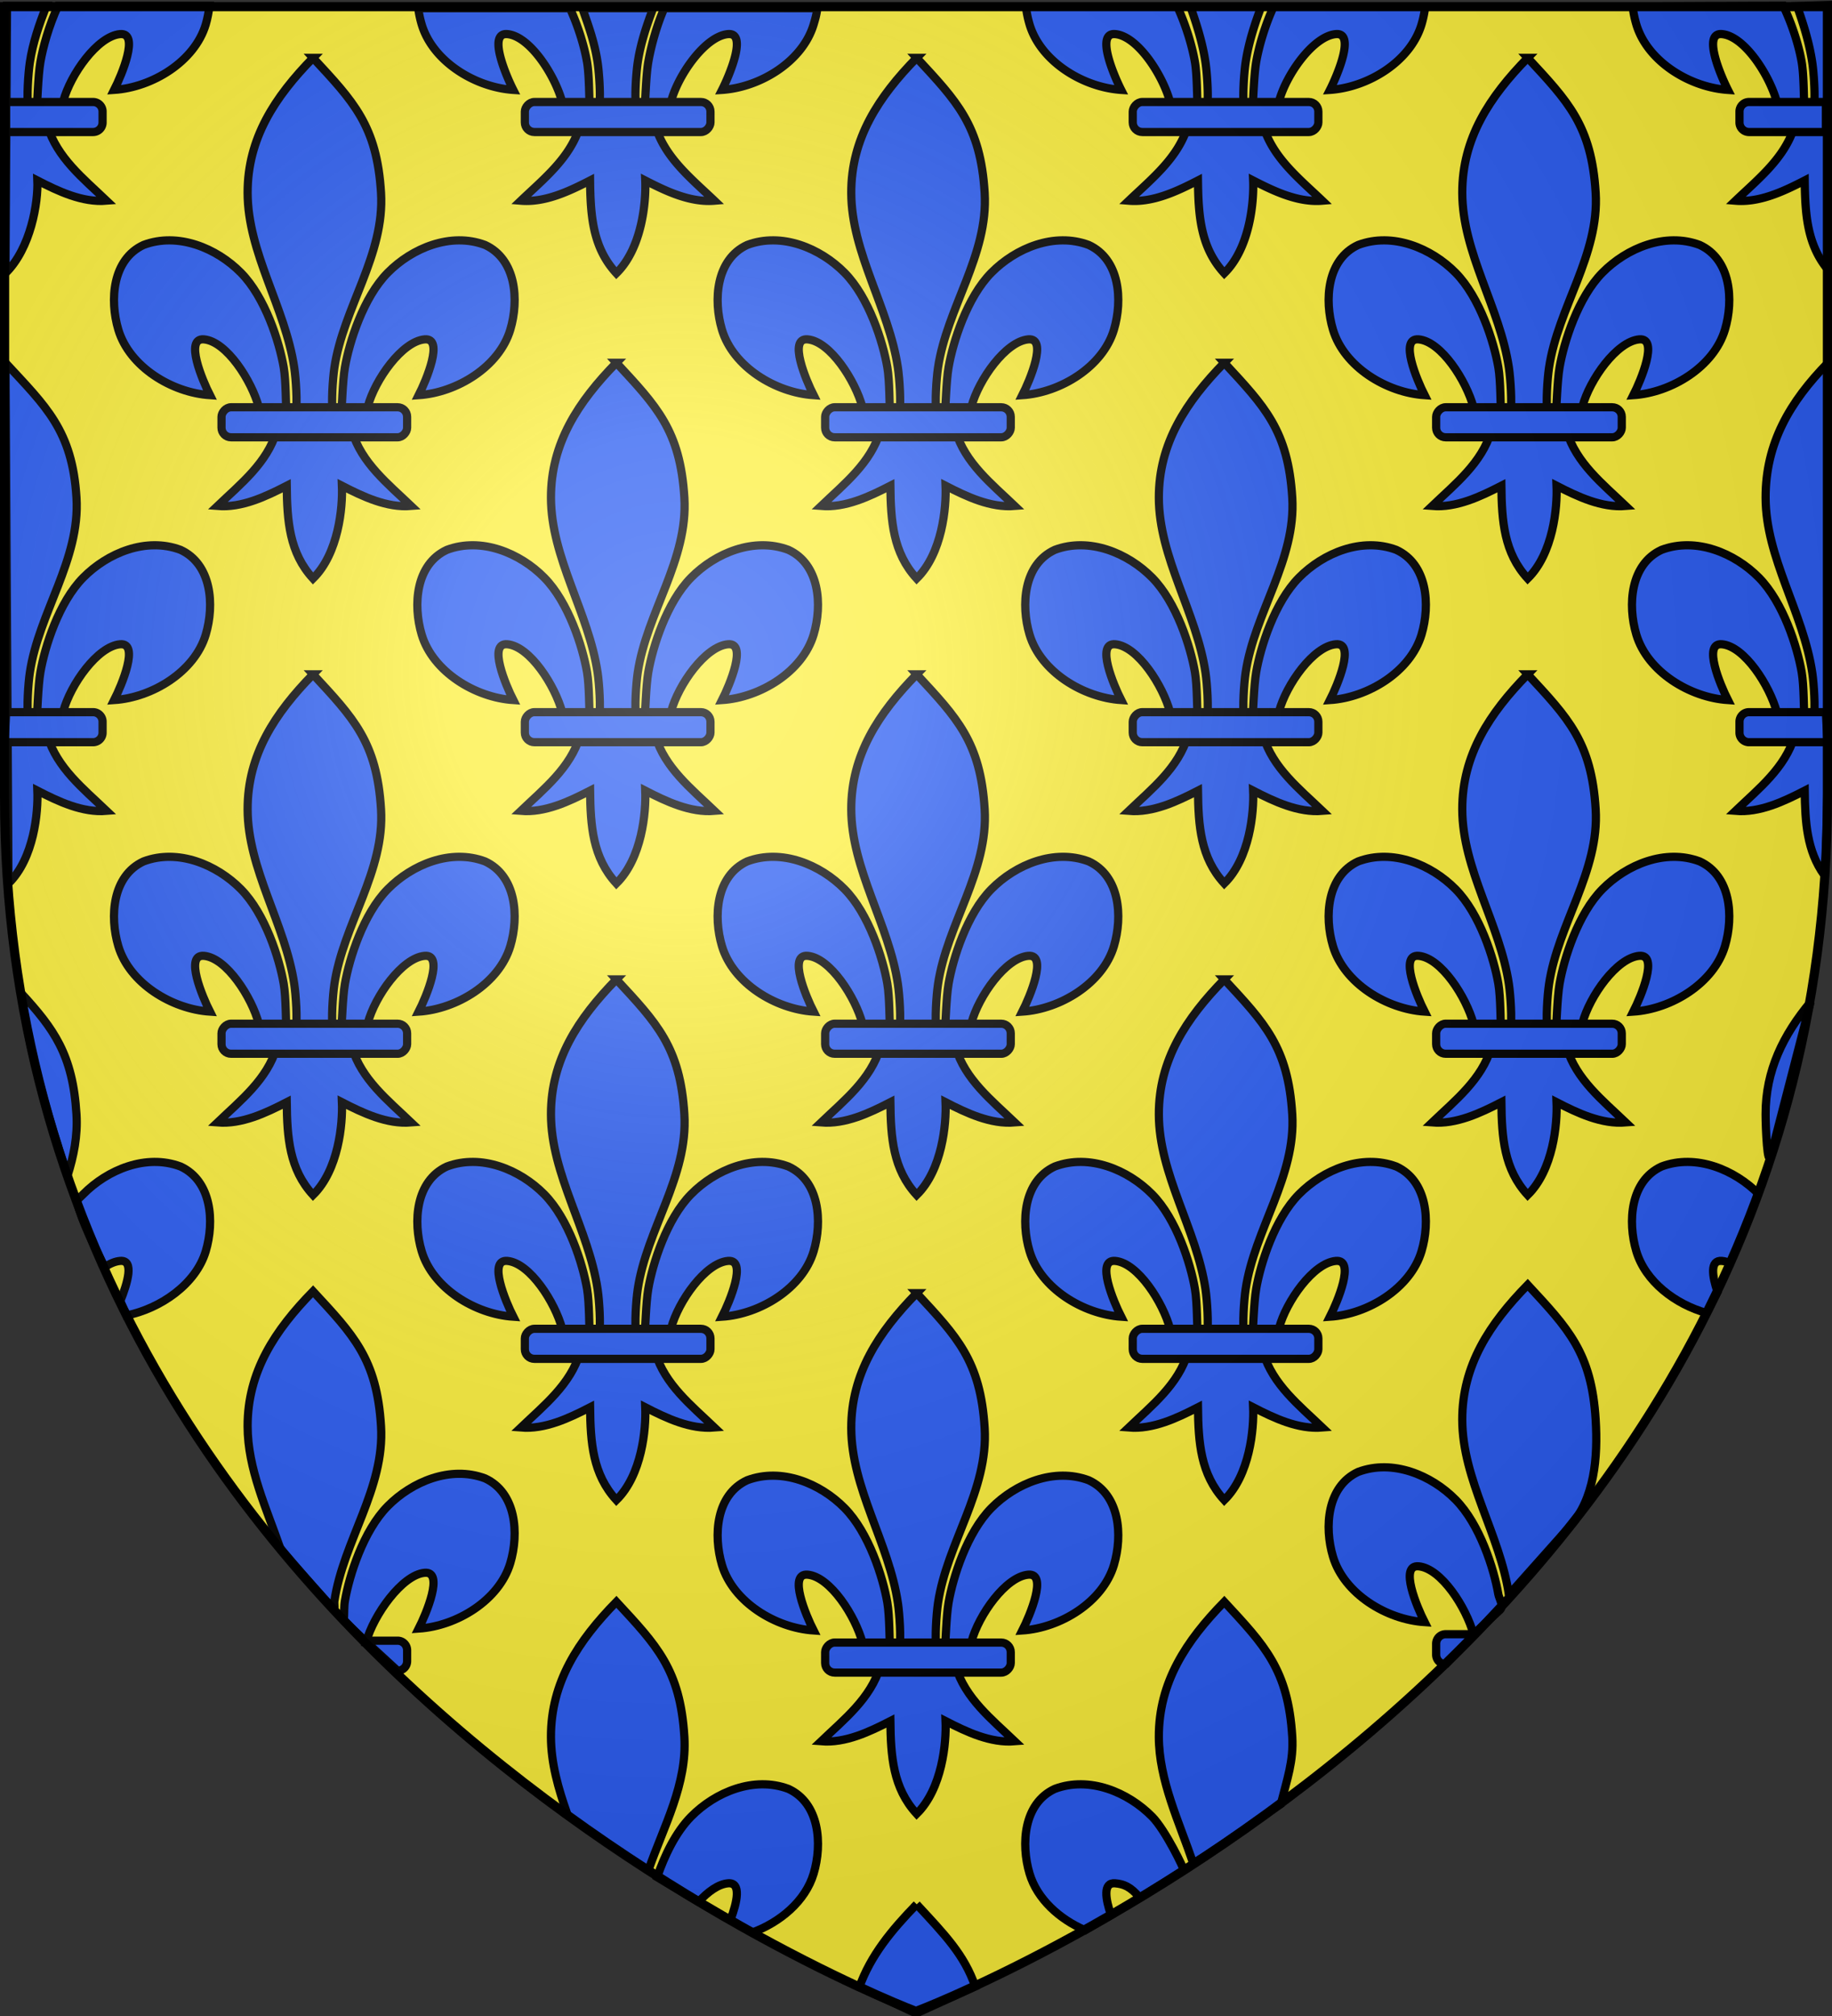
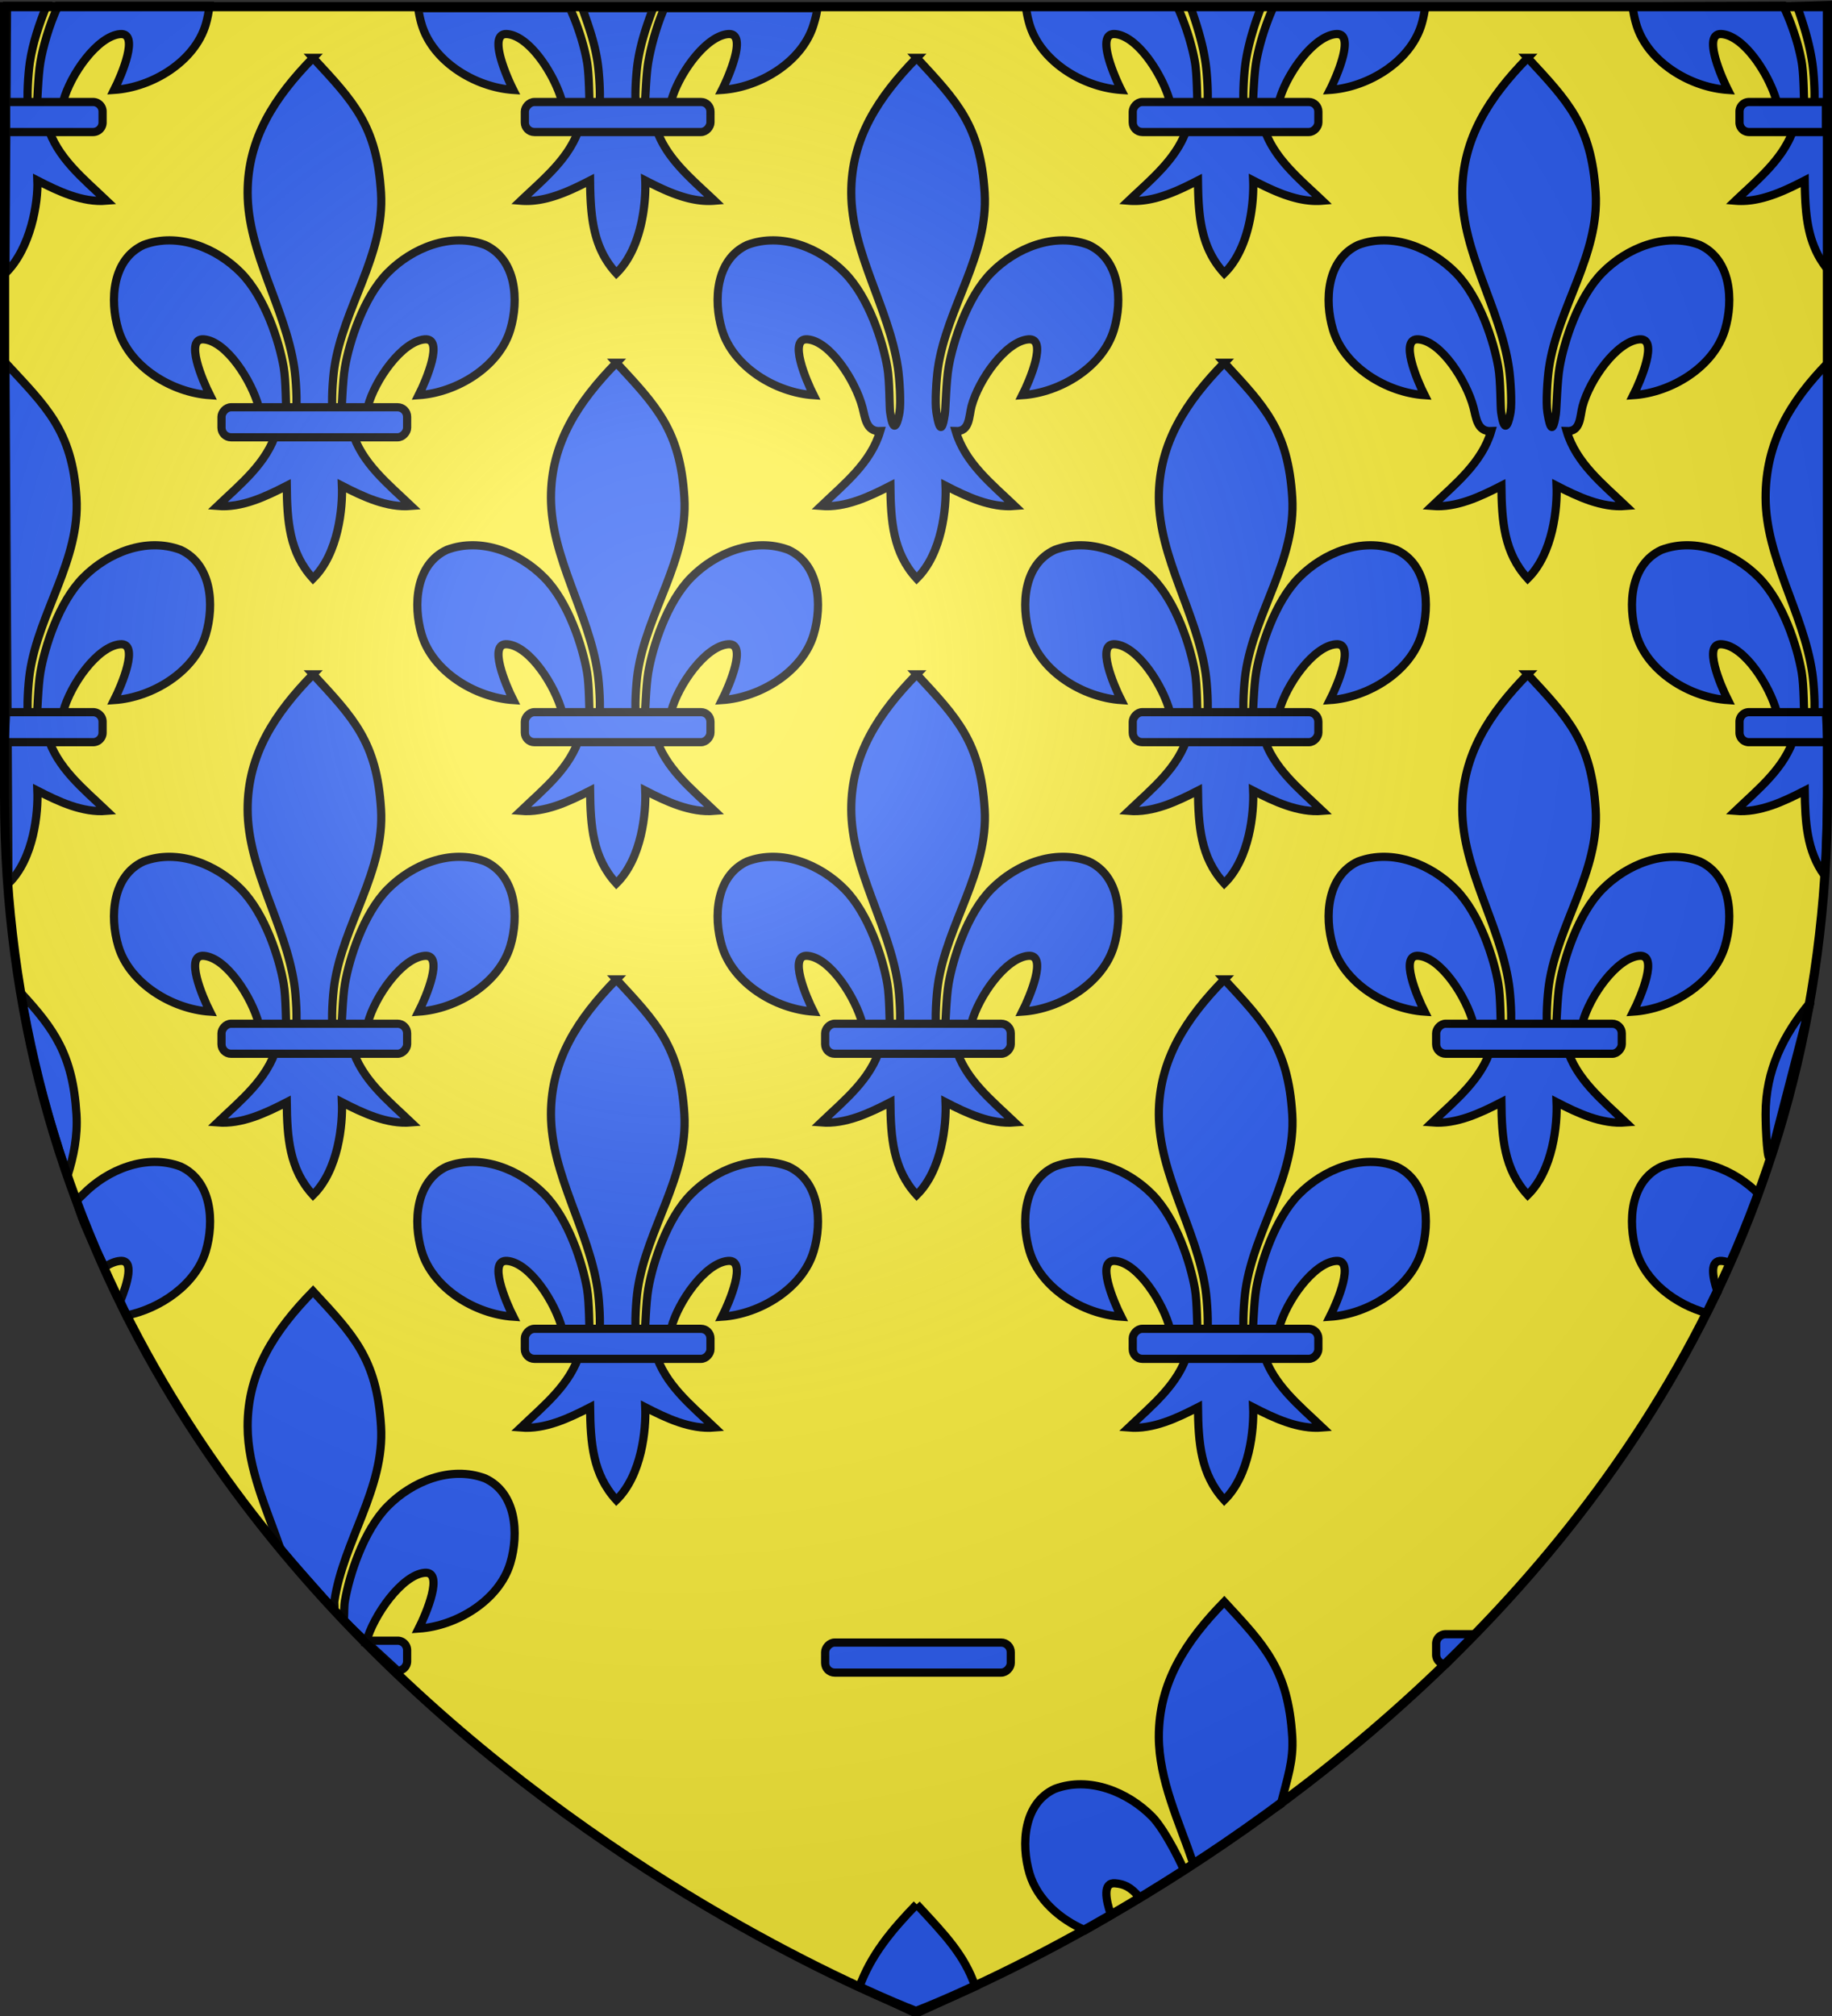
<svg xmlns="http://www.w3.org/2000/svg" xmlns:xlink="http://www.w3.org/1999/xlink" width="600" height="660" version="1.0">
  <rect width="100%" height="100%" fill="#333333" stroke="none" />
  <desc>Flag of Canton of Valais (Wallis)</desc>
  <defs>
    <radialGradient xlink:href="#a" id="b" cx="221.445" cy="226.331" r="300" fx="221.445" fy="226.331" gradientTransform="matrix(1.353 0 0 1.349 -77.63 -85.747)" gradientUnits="userSpaceOnUse" />
    <linearGradient id="a">
      <stop offset="0" style="stop-color:white;stop-opacity:.314" />
      <stop offset=".19" style="stop-color:white;stop-opacity:.251" />
      <stop offset=".6" style="stop-color:#6b6b6b;stop-opacity:.125" />
      <stop offset="1" style="stop-color:black;stop-opacity:.125" />
    </linearGradient>
  </defs>
  <g style="display:inline">
    <path d="M300 658.5s298.5-112.32 298.5-397.772V2.176H1.5v258.552C1.5 546.18 300 658.5 300 658.5" style="fill:#fcef3c;fill-opacity:1;fill-rule:evenodd;stroke:none;stroke-width:1px;stroke-linecap:butt;stroke-linejoin:miter;stroke-opacity:1;display:inline" />
  </g>
  <g style="display:inline">
    <g style="fill:#2b5df2;stroke:#000;stroke-width:6.01;stroke-miterlimit:4;stroke-dasharray:none;stroke-opacity:1;display:inline">
      <path d="M-20.338-544.614c-5.269 13.684-9.984 27.078-12.134 41.576-1.244 8.39-2.311 25.513-1.187 32.458.832 5.143 3.392 20.855 6.187 1.414.575-3.999.987-24.06 2.75-34.247 1.875-10.835 6.161-26.468 12.954-41.201H99.136c-.524 4.578-1.453 9.457-2.702 13.638-8.138 27.256-39.24 46.12-67.125 47.97 5.526-10.927 18.75-42.114 4.407-40.876-16.603 1.433-36.463 29.681-41.633 49.06-1.947 7.297-1.16 18.627-11.586 18.159 6.875 23.228 26.28 38.598 43.281 54.812-17.722 1.474-35.255-6.867-50.719-14.812.654 15.925-4.673 49.567-23.392 67.937l1.146-195.888z" style="fill:#2b5df2;fill-opacity:1;fill-rule:evenodd;stroke:#000;stroke-width:6.01;stroke-linecap:butt;stroke-linejoin:miter;stroke-miterlimit:4;stroke-dasharray:none;stroke-opacity:1" transform="matrix(.447 0 0 .447 24.281 245.339)" />
      <path d="M-13.829-474.154h63.65v22h-63.65a6.997 6.997 0 0 1-7.012-7.012v-7.976a6.997 6.997 0 0 1 7.012-7.012z" style="fill:#2b5df2;fill-opacity:1;fill-rule:evenodd;stroke-linejoin:round" transform="matrix(-.447 0 0 .447 24.281 245.339)" />
    </g>
    <g style="fill:#2b5df2;stroke:#000;stroke-width:6.01;stroke-miterlimit:4;stroke-dasharray:none;stroke-opacity:1;display:inline" transform="matrix(.447 0 0 .447 223.371 245.339)">
      <path d="M-21.157-542.838c-4.934 12.99-9.277 26.057-11.315 39.8-1.244 8.39-2.311 25.513-1.187 32.458.832 5.143 3.392 20.855 6.187 1.414.575-3.999.987-24.06 2.75-34.247 1.758-10.155 5.632-25.531 11.704-39.425H99.12c-.527 4.528-1.45 7.726-2.685 11.862-8.138 27.256-39.24 46.12-67.125 47.97 5.526-10.927 18.75-42.114 4.407-40.876-16.603 1.433-36.463 29.681-41.633 49.06-1.947 7.297-1.16 18.627-11.586 18.159 6.875 23.228 26.28 38.598 43.281 54.812-17.722 1.474-35.255-6.867-50.719-14.812.654 15.925-2.437 49.567-21.156 67.937-17.375-18.916-18.956-41.986-19.281-67.937-15.463 7.945-32.996 16.286-50.719 14.812 17.001-16.214 36.407-31.584 43.281-54.812-10.425.468-11.052-10.155-13-17.453-5.17-19.377-23.616-48.333-40.218-49.766-14.344-1.238-1.12 29.949 4.406 40.875-27.884-1.848-58.986-20.713-67.125-47.969a77 77 0 0 1-2.532-11.862h111.173c6.54 14.45 10.68 28.825 12.515 39.425 1.763 10.187 1.468 28.834 2.043 32.833 2.796 19.441 6.062 5.143 6.895 0 1.124-6.945.056-24.069-1.188-32.458-2.107-14.212-6.382-26.212-11.217-39.8z" style="fill:#2b5df2;fill-opacity:1;fill-rule:evenodd;stroke:#000;stroke-width:6.01;stroke-linecap:butt;stroke-linejoin:miter;stroke-miterlimit:4;stroke-dasharray:none;stroke-opacity:1" />
      <rect width="136" height="22" x="-20.841" y="-474.154" rx="7.012" ry="7.012" style="fill:#2b5df2;fill-opacity:1;fill-rule:evenodd;stroke:#000;stroke-width:6.01;stroke-linejoin:round;stroke-miterlimit:4;stroke-dasharray:none;stroke-opacity:1" transform="scale(-1 1)" />
    </g>
    <g style="fill:#2b5df2;stroke:#000;stroke-width:6.01;stroke-miterlimit:4;stroke-dasharray:none;stroke-opacity:1;display:inline" transform="matrix(.447 0 0 .447 124.023 345.278)">
      <path d="M-48.097-730.047C-18.635-698.2-1.31-680.639 1.716-631.226c2.8 45.728-27.63 83.959-34.188 128.188-1.244 8.39-2.311 25.513-1.187 32.458.832 5.143 3.392 20.855 6.187 1.414.575-3.999.987-24.06 2.75-34.247 3.212-18.561 13.498-51.199 31.344-69.281 17.838-18.075 46.104-29.799 71.312-20.344 22.84 10.538 25 40.3 18.5 62.062-8.138 27.256-39.24 46.12-67.125 47.97 5.526-10.927 18.75-42.114 4.407-40.876-16.603 1.433-36.463 29.681-41.633 49.06-1.947 7.297-1.16 18.627-11.586 18.159 6.875 23.228 26.28 38.598 43.281 54.812-17.722 1.474-35.255-6.867-50.719-14.812.654 15.925-2.437 49.567-21.156 67.937-17.375-18.916-18.956-41.986-19.281-67.937-15.463 7.945-32.996 16.286-50.719 14.812 17.001-16.214 36.407-31.584 43.281-54.812-10.425.468-11.052-10.155-13-17.453-5.17-19.377-23.616-48.333-40.218-49.766-14.344-1.238-1.12 29.949 4.406 40.875-27.884-1.848-58.986-20.713-67.125-47.969-6.499-21.762-4.34-51.524 18.5-62.062 25.208-9.455 53.474 2.27 71.312 20.344 17.846 18.082 28.132 50.72 31.344 69.281 1.763 10.187 1.468 28.834 2.043 32.833 2.796 19.441 6.062 5.143 6.895 0 1.124-6.945.056-24.069-1.188-32.458-6.559-44.23-34.109-84.015-34.187-128.188-.07-39.886 19.983-70.234 47.937-98.82z" style="fill:#2b5df2;fill-opacity:1;fill-rule:evenodd;stroke:#000;stroke-width:6.01;stroke-linecap:butt;stroke-linejoin:miter;stroke-miterlimit:4;stroke-dasharray:none;stroke-opacity:1" />
      <rect width="136" height="22" x="-20.841" y="-474.154" rx="7.012" ry="7.012" style="fill:#2b5df2;fill-opacity:1;fill-rule:evenodd;stroke:#000;stroke-width:6.01;stroke-linejoin:round;stroke-miterlimit:4;stroke-dasharray:none;stroke-opacity:1" transform="scale(-1 1)" />
    </g>
    <g style="fill:#2b5df2;stroke:#000;stroke-width:6.01;stroke-miterlimit:4;stroke-dasharray:none;stroke-opacity:1;display:inline" transform="matrix(.447 0 0 .447 223.371 445.096)">
      <path d="M-48.097-730.047C-18.635-698.2-1.31-680.639 1.716-631.226c2.8 45.728-27.63 83.959-34.188 128.188-1.244 8.39-2.311 25.513-1.187 32.458.832 5.143 3.392 20.855 6.187 1.414.575-3.999.987-24.06 2.75-34.247 3.212-18.561 13.498-51.199 31.344-69.281 17.838-18.075 46.104-29.799 71.312-20.344 22.84 10.538 25 40.3 18.5 62.062-8.138 27.256-39.24 46.12-67.125 47.97 5.526-10.927 18.75-42.114 4.407-40.876-16.603 1.433-36.463 29.681-41.633 49.06-1.947 7.297-1.16 18.627-11.586 18.159 6.875 23.228 26.28 38.598 43.281 54.812-17.722 1.474-35.255-6.867-50.719-14.812.654 15.925-2.437 49.567-21.156 67.937-17.375-18.916-18.956-41.986-19.281-67.937-15.463 7.945-32.996 16.286-50.719 14.812 17.001-16.214 36.407-31.584 43.281-54.812-10.425.468-11.052-10.155-13-17.453-5.17-19.377-23.616-48.333-40.218-49.766-14.344-1.238-1.12 29.949 4.406 40.875-27.884-1.848-58.986-20.713-67.125-47.969-6.499-21.762-4.34-51.524 18.5-62.062 25.208-9.455 53.474 2.27 71.312 20.344 17.846 18.082 28.132 50.72 31.344 69.281 1.763 10.187 1.468 28.834 2.043 32.833 2.796 19.441 6.062 5.143 6.895 0 1.124-6.945.056-24.069-1.188-32.458-6.559-44.23-34.109-84.015-34.187-128.188-.07-39.886 19.983-70.234 47.937-98.82z" style="fill:#2b5df2;fill-opacity:1;fill-rule:evenodd;stroke:#000;stroke-width:6.01;stroke-linecap:butt;stroke-linejoin:miter;stroke-miterlimit:4;stroke-dasharray:none;stroke-opacity:1" />
      <rect width="136" height="22" x="-20.841" y="-474.154" rx="7.012" ry="7.012" style="fill:#2b5df2;fill-opacity:1;fill-rule:evenodd;stroke:#000;stroke-width:6.01;stroke-linejoin:round;stroke-miterlimit:4;stroke-dasharray:none;stroke-opacity:1" transform="scale(-1 1)" />
    </g>
    <g style="fill:#2b5df2;stroke:#000;stroke-width:6.01;stroke-miterlimit:4;stroke-dasharray:none;stroke-opacity:1;display:inline" transform="matrix(.447 0 0 .447 422.462 445.096)">
      <path d="M-48.097-730.047C-18.635-698.2-1.31-680.639 1.716-631.226c2.8 45.728-27.63 83.959-34.188 128.188-1.244 8.39-2.311 25.513-1.187 32.458.832 5.143 3.392 20.855 6.187 1.414.575-3.999.987-24.06 2.75-34.247 3.212-18.561 13.498-51.199 31.344-69.281 17.838-18.075 46.104-29.799 71.312-20.344 22.84 10.538 25 40.3 18.5 62.062-8.138 27.256-39.24 46.12-67.125 47.97 5.526-10.927 18.75-42.114 4.407-40.876-16.603 1.433-36.463 29.681-41.633 49.06-1.947 7.297-1.16 18.627-11.586 18.159 6.875 23.228 26.28 38.598 43.281 54.812-17.722 1.474-35.255-6.867-50.719-14.812.654 15.925-2.437 49.567-21.156 67.937-17.375-18.916-18.956-41.986-19.281-67.937-15.463 7.945-32.996 16.286-50.719 14.812 17.001-16.214 36.407-31.584 43.281-54.812-10.425.468-11.052-10.155-13-17.453-5.17-19.377-23.616-48.333-40.218-49.766-14.344-1.238-1.12 29.949 4.406 40.875-27.884-1.848-58.986-20.713-67.125-47.969-6.499-21.762-4.34-51.524 18.5-62.062 25.208-9.455 53.474 2.27 71.312 20.344 17.846 18.082 28.132 50.72 31.344 69.281 1.763 10.187 1.468 28.834 2.043 32.833 2.796 19.441 6.062 5.143 6.895 0 1.124-6.945.056-24.069-1.188-32.458-6.559-44.23-34.109-84.015-34.187-128.188-.07-39.886 19.983-70.234 47.937-98.82z" style="fill:#2b5df2;fill-opacity:1;fill-rule:evenodd;stroke:#000;stroke-width:6.01;stroke-linecap:butt;stroke-linejoin:miter;stroke-miterlimit:4;stroke-dasharray:none;stroke-opacity:1" />
      <rect width="136" height="22" x="-20.841" y="-474.154" rx="7.012" ry="7.012" style="fill:#2b5df2;fill-opacity:1;fill-rule:evenodd;stroke:#000;stroke-width:6.01;stroke-linejoin:round;stroke-miterlimit:4;stroke-dasharray:none;stroke-opacity:1" transform="scale(-1 1)" />
    </g>
    <g style="fill:#2b5df2;stroke:#000;stroke-width:6.01;stroke-miterlimit:4;stroke-dasharray:none;stroke-opacity:1;display:inline" transform="matrix(.447 0 0 .447 321.72 547.096)">
      <path d="M-48.097-730.047C-18.635-698.2-1.31-680.639 1.716-631.226c2.8 45.728-27.63 83.959-34.188 128.188-1.244 8.39-2.311 25.513-1.187 32.458.832 5.143 3.392 20.855 6.187 1.414.575-3.999.987-24.06 2.75-34.247 3.212-18.561 13.498-51.199 31.344-69.281 17.838-18.075 46.104-29.799 71.312-20.344 22.84 10.538 25 40.3 18.5 62.062-8.138 27.256-39.24 46.12-67.125 47.97 5.526-10.927 18.75-42.114 4.407-40.876-16.603 1.433-36.463 29.681-41.633 49.06-1.947 7.297-1.16 18.627-11.586 18.159 6.875 23.228 26.28 38.598 43.281 54.812-17.722 1.474-35.255-6.867-50.719-14.812.654 15.925-2.437 49.567-21.156 67.937-17.375-18.916-18.956-41.986-19.281-67.937-15.463 7.945-32.996 16.286-50.719 14.812 17.001-16.214 36.407-31.584 43.281-54.812-10.425.468-11.052-10.155-13-17.453-5.17-19.377-23.616-48.333-40.218-49.766-14.344-1.238-1.12 29.949 4.406 40.875-27.884-1.848-58.986-20.713-67.125-47.969-6.499-21.762-4.34-51.524 18.5-62.062 25.208-9.455 53.474 2.27 71.312 20.344 17.846 18.082 28.132 50.72 31.344 69.281 1.763 10.187 1.468 28.834 2.043 32.833 2.796 19.441 6.062 5.143 6.895 0 1.124-6.945.056-24.069-1.188-32.458-6.559-44.23-34.109-84.015-34.187-128.188-.07-39.886 19.983-70.234 47.937-98.82z" style="fill:#2b5df2;fill-opacity:1;fill-rule:evenodd;stroke:#000;stroke-width:6.01;stroke-linecap:butt;stroke-linejoin:miter;stroke-miterlimit:4;stroke-dasharray:none;stroke-opacity:1" />
      <rect width="136" height="22" x="-20.841" y="-474.154" rx="7.012" ry="7.012" style="fill:#2b5df2;fill-opacity:1;fill-rule:evenodd;stroke:#000;stroke-width:6.01;stroke-linejoin:round;stroke-miterlimit:4;stroke-dasharray:none;stroke-opacity:1" transform="scale(-1 1)" />
    </g>
    <g style="fill:#2b5df2;stroke:#000;stroke-width:6.01;stroke-miterlimit:4;stroke-dasharray:none;stroke-opacity:1;display:inline" transform="matrix(.447 0 0 .447 321.72 345.278)">
      <path d="M-48.097-730.047C-18.635-698.2-1.31-680.639 1.716-631.226c2.8 45.728-27.63 83.959-34.188 128.188-1.244 8.39-2.311 25.513-1.187 32.458.832 5.143 3.392 20.855 6.187 1.414.575-3.999.987-24.06 2.75-34.247 3.212-18.561 13.498-51.199 31.344-69.281 17.838-18.075 46.104-29.799 71.312-20.344 22.84 10.538 25 40.3 18.5 62.062-8.138 27.256-39.24 46.12-67.125 47.97 5.526-10.927 18.75-42.114 4.407-40.876-16.603 1.433-36.463 29.681-41.633 49.06-1.947 7.297-1.16 18.627-11.586 18.159 6.875 23.228 26.28 38.598 43.281 54.812-17.722 1.474-35.255-6.867-50.719-14.812.654 15.925-2.437 49.567-21.156 67.937-17.375-18.916-18.956-41.986-19.281-67.937-15.463 7.945-32.996 16.286-50.719 14.812 17.001-16.214 36.407-31.584 43.281-54.812-10.425.468-11.052-10.155-13-17.453-5.17-19.377-23.616-48.333-40.218-49.766-14.344-1.238-1.12 29.949 4.406 40.875-27.884-1.848-58.986-20.713-67.125-47.969-6.499-21.762-4.34-51.524 18.5-62.062 25.208-9.455 53.474 2.27 71.312 20.344 17.846 18.082 28.132 50.72 31.344 69.281 1.763 10.187 1.468 28.834 2.043 32.833 2.796 19.441 6.062 5.143 6.895 0 1.124-6.945.056-24.069-1.188-32.458-6.559-44.23-34.109-84.015-34.187-128.188-.07-39.886 19.983-70.234 47.937-98.82z" style="fill:#2b5df2;fill-opacity:1;fill-rule:evenodd;stroke:#000;stroke-width:6.01;stroke-linecap:butt;stroke-linejoin:miter;stroke-miterlimit:4;stroke-dasharray:none;stroke-opacity:1" />
-       <rect width="136" height="22" x="-20.841" y="-474.154" rx="7.012" ry="7.012" style="fill:#2b5df2;fill-opacity:1;fill-rule:evenodd;stroke:#000;stroke-width:6.01;stroke-linejoin:round;stroke-miterlimit:4;stroke-dasharray:none;stroke-opacity:1" transform="scale(-1 1)" />
    </g>
    <g style="fill:#2b5df2;stroke:#000;stroke-width:6.01;stroke-miterlimit:4;stroke-dasharray:none;stroke-opacity:1;display:inline" transform="matrix(.447 0 0 .447 422.462 646.975)">
      <path d="M-48.097-730.047C-18.635-698.2-1.31-680.639 1.716-631.226c2.8 45.728-27.63 83.959-34.188 128.188-1.244 8.39-2.311 25.513-1.187 32.458.832 5.143 3.392 20.855 6.187 1.414.575-3.999.987-24.06 2.75-34.247 3.212-18.561 13.498-51.199 31.344-69.281 17.838-18.075 46.104-29.799 71.312-20.344 22.84 10.538 25 40.3 18.5 62.062-8.138 27.256-39.24 46.12-67.125 47.97 5.526-10.927 18.75-42.114 4.407-40.876-16.603 1.433-36.463 29.681-41.633 49.06-1.947 7.297-1.16 18.627-11.586 18.159 6.875 23.228 26.28 38.598 43.281 54.812-17.722 1.474-35.255-6.867-50.719-14.812.654 15.925-2.437 49.567-21.156 67.937-17.375-18.916-18.956-41.986-19.281-67.937-15.463 7.945-32.996 16.286-50.719 14.812 17.001-16.214 36.407-31.584 43.281-54.812-10.425.468-11.052-10.155-13-17.453-5.17-19.377-23.616-48.333-40.218-49.766-14.344-1.238-1.12 29.949 4.406 40.875-27.884-1.848-58.986-20.713-67.125-47.969-6.499-21.762-4.34-51.524 18.5-62.062 25.208-9.455 53.474 2.27 71.312 20.344 17.846 18.082 28.132 50.72 31.344 69.281 1.763 10.187 1.468 28.834 2.043 32.833 2.796 19.441 6.062 5.143 6.895 0 1.124-6.945.056-24.069-1.188-32.458-6.559-44.23-34.109-84.015-34.187-128.188-.07-39.886 19.983-70.234 47.937-98.82z" style="fill:#2b5df2;fill-opacity:1;fill-rule:evenodd;stroke:#000;stroke-width:6.01;stroke-linecap:butt;stroke-linejoin:miter;stroke-miterlimit:4;stroke-dasharray:none;stroke-opacity:1" />
      <rect width="136" height="22" x="-20.841" y="-474.154" rx="7.012" ry="7.012" style="fill:#2b5df2;fill-opacity:1;fill-rule:evenodd;stroke:#000;stroke-width:6.01;stroke-linejoin:round;stroke-miterlimit:4;stroke-dasharray:none;stroke-opacity:1" transform="scale(-1 1)" />
    </g>
    <g style="fill:#2b5df2;stroke:#000;stroke-width:6.01;stroke-miterlimit:4;stroke-dasharray:none;stroke-opacity:1;display:inline">
      <path d="M-121.236-521.883c-2.275-1.108-4.553-1.805-6.798-1.999-8.94-.771-7.171 11.05-3.232 22.713l-7.928 15.464c-22.993-6.382-44.919-23.033-51.56-45.27-6.498-21.763-4.339-51.525 18.5-62.063 25.209-9.455 53.475 2.27 71.313 20.344m37.848-140.812-29.075 112.349c-2.54 9.816-3.848-19.847-3.866-30.069-.057-32.306 13.089-58.356 32.94-82.28z" style="fill:#2b5df2;fill-opacity:1;fill-rule:evenodd;stroke:#000;stroke-width:6.01;stroke-linecap:butt;stroke-linejoin:miter;stroke-miterlimit:4;stroke-dasharray:none;stroke-opacity:1" transform="matrix(.447 0 0 .447 621.18 646.975)" />
    </g>
    <g style="fill:#2b5df2;stroke:#000;stroke-width:6.01;stroke-miterlimit:4;stroke-dasharray:none;stroke-opacity:1;display:inline">
-       <path d="m-17.16-553.183-44.687 50.145c-6.559-44.23-34.109-84.015-34.187-128.188-.07-39.886 19.983-70.234 47.937-98.82 29.462 31.845 46.786 49.407 49.813 98.82 1.701 27.773-.794 57.752-18.877 78.043zm-51.284 61.327-19.372 17.74c-5.17-19.377-23.616-48.333-40.218-49.766-14.344-1.238-1.12 29.949 4.406 40.875-27.884-1.848-58.986-20.713-67.125-47.969-6.499-21.762-4.34-51.524 18.5-62.062 25.208-9.455 53.474 2.27 71.312 20.344 17.846 18.082 28.132 50.72 31.344 69.281.561 3.243 4.264 8.707 1.153 11.557z" style="fill:#2b5df2;fill-opacity:1;fill-rule:evenodd;stroke:#000;stroke-width:6.01;stroke-linecap:butt;stroke-linejoin:miter;stroke-miterlimit:4;stroke-dasharray:none;stroke-opacity:1" transform="matrix(.447 0 0 .447 521.831 746.955)" />
      <path d="M86.828-474.154h21.32a6.997 6.997 0 0 1 7.011 7.012v7.976a6.997 6.997 0 0 1-7.012 7.012z" style="fill:#2b5df2;fill-opacity:1;fill-rule:evenodd;stroke-linejoin:round" transform="matrix(-.447 0 0 .447 521.831 746.955)" />
    </g>
    <g style="fill:#2b5df2;stroke:#000;stroke-width:6.01;stroke-miterlimit:4;stroke-dasharray:none;stroke-opacity:1;display:inline" transform="matrix(.447 0 0 .447 521.831 547.096)">
      <path d="M-48.097-730.047C-18.635-698.2-1.31-680.639 1.716-631.226c2.8 45.728-27.63 83.959-34.188 128.188-1.244 8.39-2.311 25.513-1.187 32.458.832 5.143 3.392 20.855 6.187 1.414.575-3.999.987-24.06 2.75-34.247 3.212-18.561 13.498-51.199 31.344-69.281 17.838-18.075 46.104-29.799 71.312-20.344 22.84 10.538 25 40.3 18.5 62.062-8.138 27.256-39.24 46.12-67.125 47.97 5.526-10.927 18.75-42.114 4.407-40.876-16.603 1.433-36.463 29.681-41.633 49.06-1.947 7.297-1.16 18.627-11.586 18.159 6.875 23.228 26.28 38.598 43.281 54.812-17.722 1.474-35.255-6.867-50.719-14.812.654 15.925-2.437 49.567-21.156 67.937-17.375-18.916-18.956-41.986-19.281-67.937-15.463 7.945-32.996 16.286-50.719 14.812 17.001-16.214 36.407-31.584 43.281-54.812-10.425.468-11.052-10.155-13-17.453-5.17-19.377-23.616-48.333-40.218-49.766-14.344-1.238-1.12 29.949 4.406 40.875-27.884-1.848-58.986-20.713-67.125-47.969-6.499-21.762-4.34-51.524 18.5-62.062 25.208-9.455 53.474 2.27 71.312 20.344 17.846 18.082 28.132 50.72 31.344 69.281 1.763 10.187 1.468 28.834 2.043 32.833 2.796 19.441 6.062 5.143 6.895 0 1.124-6.945.056-24.069-1.188-32.458-6.559-44.23-34.109-84.015-34.187-128.188-.07-39.886 19.983-70.234 47.937-98.82z" style="fill:#2b5df2;fill-opacity:1;fill-rule:evenodd;stroke:#000;stroke-width:6.01;stroke-linecap:butt;stroke-linejoin:miter;stroke-miterlimit:4;stroke-dasharray:none;stroke-opacity:1" />
      <rect width="136" height="22" x="-20.841" y="-474.154" rx="7.012" ry="7.012" style="fill:#2b5df2;fill-opacity:1;fill-rule:evenodd;stroke:#000;stroke-width:6.01;stroke-linejoin:round;stroke-miterlimit:4;stroke-dasharray:none;stroke-opacity:1" transform="scale(-1 1)" />
    </g>
    <g style="fill:#2b5df2;stroke:#000;stroke-width:6.01;stroke-miterlimit:4;stroke-dasharray:none;stroke-opacity:1;display:inline">
      <path d="M-50.333-730.047C-20.87-698.2-1.31-680.639 1.716-631.226c2.8 45.728-27.63 83.959-34.188 128.188-1.244 8.39-2.311 25.513-1.187 32.458.832 5.143 3.392 20.855 6.187 1.414.575-3.999.987-24.06 2.75-34.247 3.212-18.561 13.498-51.199 31.344-69.281 17.838-18.075 46.104-29.799 71.312-20.344 22.84 10.538 25 40.3 18.5 62.062-8.138 27.256-39.24 46.12-67.125 47.97 5.526-10.927 18.75-42.114 4.407-40.876-16.603 1.433-36.463 29.681-41.633 49.06-1.947 7.297-1.16 18.627-11.586 18.159 6.875 23.228 26.28 38.598 43.281 54.812-17.722 1.474-35.255-6.867-50.719-14.812.654 15.925-2.437 49.567-21.156 67.937z" style="fill:#2b5df2;fill-opacity:1;fill-rule:evenodd;stroke:#000;stroke-width:6.01;stroke-linecap:butt;stroke-linejoin:miter;stroke-miterlimit:4;stroke-dasharray:none;stroke-opacity:1" transform="matrix(.447 0 0 .447 24.281 445.096)" />
      <path d="M-13.829-474.154h63.65l1.118 22h-64.768a6.997 6.997 0 0 1-7.012-7.012v-7.976a6.997 6.997 0 0 1 7.012-7.012z" style="fill:#2b5df2;fill-opacity:1;fill-rule:evenodd;stroke-linejoin:round" transform="matrix(-.447 0 0 .447 24.281 445.096)" />
    </g>
    <g style="fill:#2b5df2;stroke:#000;stroke-width:6.01;stroke-miterlimit:4;stroke-dasharray:none;stroke-opacity:1;display:inline">
      <path d="M22.382-519.36c-7.753-15.883-16-31.471-20.64-48.393 1.316-1.597 3.47-3.512 4.88-4.941 17.838-18.075 46.104-29.799 71.312-20.344 22.84 10.538 25 40.3 18.5 62.062-7.204 24.127-33.192 42.074-58.224 47.068l-4.378-10.563c5.26-13.222 10.456-30.323-.116-29.41-3.683.317-7.526 1.954-11.334 4.522zm-27.233-66.836c-14.741-44.595-27.587-89.191-33.956-133.787 23.815 26.037 37.83 44.787 40.523 88.757.962 15.713-1.999 30.54-6.567 45.03z" style="fill:#2b5df2;fill-opacity:1;fill-rule:evenodd;stroke:#000;stroke-width:6.01;stroke-linecap:butt;stroke-linejoin:miter;stroke-miterlimit:4;stroke-dasharray:none;stroke-opacity:1" transform="matrix(.447 0 0 .447 24.281 646.975)" />
    </g>
    <g style="fill:#2b5df2;stroke:#000;stroke-width:6.01;stroke-miterlimit:4;stroke-dasharray:none;stroke-opacity:1;display:inline" transform="matrix(.447 0 0 .447 223.371 646.975)">
      <path d="M-48.097-730.047C-18.635-698.2-1.31-680.639 1.716-631.226c2.8 45.728-27.63 83.959-34.188 128.188-1.244 8.39-2.311 25.513-1.187 32.458.832 5.143 3.392 20.855 6.187 1.414.575-3.999.987-24.06 2.75-34.247 3.212-18.561 13.498-51.199 31.344-69.281 17.838-18.075 46.104-29.799 71.312-20.344 22.84 10.538 25 40.3 18.5 62.062-8.138 27.256-39.24 46.12-67.125 47.97 5.526-10.927 18.75-42.114 4.407-40.876-16.603 1.433-36.463 29.681-41.633 49.06-1.947 7.297-1.16 18.627-11.586 18.159 6.875 23.228 26.28 38.598 43.281 54.812-17.722 1.474-35.255-6.867-50.719-14.812.654 15.925-2.437 49.567-21.156 67.937-17.375-18.916-18.956-41.986-19.281-67.937-15.463 7.945-32.996 16.286-50.719 14.812 17.001-16.214 36.407-31.584 43.281-54.812-10.425.468-11.052-10.155-13-17.453-5.17-19.377-23.616-48.333-40.218-49.766-14.344-1.238-1.12 29.949 4.406 40.875-27.884-1.848-58.986-20.713-67.125-47.969-6.499-21.762-4.34-51.524 18.5-62.062 25.208-9.455 53.474 2.27 71.312 20.344 17.846 18.082 28.132 50.72 31.344 69.281 1.763 10.187 1.468 28.834 2.043 32.833 2.796 19.441 6.062 5.143 6.895 0 1.124-6.945.056-24.069-1.188-32.458-6.559-44.23-34.109-84.015-34.187-128.188-.07-39.886 19.983-70.234 47.937-98.82z" style="fill:#2b5df2;fill-opacity:1;fill-rule:evenodd;stroke:#000;stroke-width:6.01;stroke-linecap:butt;stroke-linejoin:miter;stroke-miterlimit:4;stroke-dasharray:none;stroke-opacity:1" />
      <rect width="136" height="22" x="-20.841" y="-474.154" rx="7.012" ry="7.012" style="fill:#2b5df2;fill-opacity:1;fill-rule:evenodd;stroke:#000;stroke-width:6.01;stroke-linejoin:round;stroke-miterlimit:4;stroke-dasharray:none;stroke-opacity:1" transform="scale(-1 1)" />
    </g>
    <g style="fill:#2b5df2;stroke:#000;stroke-width:6.01;stroke-miterlimit:4;stroke-dasharray:none;stroke-opacity:1;display:inline">
      <path d="m-33.168-497.24-38.583-43.614c-10.398-30.014-24.228-59.093-24.283-90.372-.07-39.886 19.983-70.234 47.937-98.82 29.462 31.845 46.786 49.407 49.813 98.82 2.8 45.728-27.63 83.959-34.188 128.188-.244 1.645.751 7.434-.696 5.799zm24.065 23.998-16.417-15.68c.373-5.694.077-10.325.798-14.491 3.212-18.561 13.498-51.199 31.344-69.281 17.838-18.075 46.104-29.799 71.312-20.344 22.84 10.538 25 40.3 18.5 62.062-8.138 27.256-39.24 46.12-67.125 47.97 5.526-10.927 18.75-42.114 4.407-40.876-16.603 1.433-37.649 31.263-42.82 50.64z" style="fill:#2b5df2;fill-opacity:1;fill-rule:evenodd;stroke:#000;stroke-width:6.01;stroke-linecap:butt;stroke-linejoin:miter;stroke-miterlimit:4;stroke-dasharray:none;stroke-opacity:1" transform="matrix(.447 0 0 .447 124.023 749.076)" />
      <path d="M-13.829-474.154h23.942l-23.942 22a6.997 6.997 0 0 1-7.012-7.012v-7.976a6.997 6.997 0 0 1 7.012-7.012z" style="fill:#2b5df2;fill-opacity:1;fill-rule:evenodd;stroke-linejoin:round" transform="matrix(-.447 0 0 .447 124.023 749.076)" />
    </g>
    <g style="fill:#2b5df2;stroke:#000;stroke-width:6.01;stroke-miterlimit:4;stroke-dasharray:none;stroke-opacity:1;display:inline" transform="matrix(.447 0 0 .447 124.023 547.096)">
      <path d="M-48.097-730.047C-18.635-698.2-1.31-680.639 1.716-631.226c2.8 45.728-27.63 83.959-34.188 128.188-1.244 8.39-2.311 25.513-1.187 32.458.832 5.143 3.392 20.855 6.187 1.414.575-3.999.987-24.06 2.75-34.247 3.212-18.561 13.498-51.199 31.344-69.281 17.838-18.075 46.104-29.799 71.312-20.344 22.84 10.538 25 40.3 18.5 62.062-8.138 27.256-39.24 46.12-67.125 47.97 5.526-10.927 18.75-42.114 4.407-40.876-16.603 1.433-36.463 29.681-41.633 49.06-1.947 7.297-1.16 18.627-11.586 18.159 6.875 23.228 26.28 38.598 43.281 54.812-17.722 1.474-35.255-6.867-50.719-14.812.654 15.925-2.437 49.567-21.156 67.937-17.375-18.916-18.956-41.986-19.281-67.937-15.463 7.945-32.996 16.286-50.719 14.812 17.001-16.214 36.407-31.584 43.281-54.812-10.425.468-11.052-10.155-13-17.453-5.17-19.377-23.616-48.333-40.218-49.766-14.344-1.238-1.12 29.949 4.406 40.875-27.884-1.848-58.986-20.713-67.125-47.969-6.499-21.762-4.34-51.524 18.5-62.062 25.208-9.455 53.474 2.27 71.312 20.344 17.846 18.082 28.132 50.72 31.344 69.281 1.763 10.187 1.468 28.834 2.043 32.833 2.796 19.441 6.062 5.143 6.895 0 1.124-6.945.056-24.069-1.188-32.458-6.559-44.23-34.109-84.015-34.187-128.188-.07-39.886 19.983-70.234 47.937-98.82z" style="fill:#2b5df2;fill-opacity:1;fill-rule:evenodd;stroke:#000;stroke-width:6.01;stroke-linecap:butt;stroke-linejoin:miter;stroke-miterlimit:4;stroke-dasharray:none;stroke-opacity:1" />
      <rect width="136" height="22" x="-20.841" y="-474.154" rx="7.012" ry="7.012" style="fill:#2b5df2;fill-opacity:1;fill-rule:evenodd;stroke:#000;stroke-width:6.01;stroke-linejoin:round;stroke-miterlimit:4;stroke-dasharray:none;stroke-opacity:1" transform="scale(-1 1)" />
    </g>
    <g style="fill:#2b5df2;stroke:#000;stroke-width:6.01;stroke-miterlimit:4;stroke-dasharray:none;stroke-opacity:1;display:inline">
-       <path d="m12.092-510.188-30.3-18.213c5.364-15.772 13.6-32.914 24.83-44.293 17.838-18.075 46.104-29.799 71.312-20.344 22.84 10.538 25 40.3 18.5 62.062-6.02 20.164-24.61 35.736-45.166 43.222l-15.75-9.422c4.821-12.774 8.163-27.566-1.802-26.706-7.08.611-14.752 6.098-21.624 13.694zm-96.268-64.731c-6.51-18.422-11.824-36.943-11.858-56.307-.07-39.886 19.983-70.234 47.937-98.82 29.462 31.845 46.786 49.407 49.813 98.82 2.134 34.844-15.026 65.335-26.217 97.443" style="fill:#2b5df2;fill-opacity:1;fill-rule:evenodd;stroke:#000;stroke-width:6.01;stroke-linecap:butt;stroke-linejoin:miter;stroke-miterlimit:4;stroke-dasharray:none;stroke-opacity:1" transform="matrix(.447 0 0 .447 223.371 850.733)" />
-     </g>
+       </g>
    <g style="fill:#2b5df2;stroke:#000;stroke-width:6.01;stroke-miterlimit:4;stroke-dasharray:none;stroke-opacity:1;display:inline">
      <path d="m-77.81-533.44-32.154 20.208c-6.825-8.392-12.049-10.13-18.07-10.65-9.097-.785-7.105 11.472-3.022 23.331l-18.979 11.037c-18.744-8.015-35.135-22.764-40.718-41.462-6.499-21.762-4.34-51.524 18.5-62.062 25.208-9.455 53.474 2.27 71.312 20.344 9.858 9.988 23.728 38.858 23.13 39.253zm71.176-48.525c-21.166 14.087-34.518 24.843-64.13 43.622-10.456-30.625-25.214-61.007-25.27-92.883-.07-39.886 19.983-70.234 47.937-98.82 29.462 31.845 46.786 49.407 49.813 98.82 1.082 17.677-3.832 31.271-8.35 49.261z" style="fill:#2b5df2;fill-opacity:1;fill-rule:evenodd;stroke:#000;stroke-width:6.01;stroke-linecap:butt;stroke-linejoin:miter;stroke-miterlimit:4;stroke-dasharray:none;stroke-opacity:1" transform="matrix(.447 0 0 .447 422.462 850.733)" />
    </g>
    <g style="fill:#2b5df2;stroke:#000;stroke-width:6.01;stroke-miterlimit:4;stroke-dasharray:none;stroke-opacity:1;display:inline">
      <path d="M-48.097-730.047c20.296 21.938 34.83 36.702 42.9 60.164L-48.54-650.14l-41.515-19.347c8.04-22.7 23.469-41.651 41.958-60.559z" style="fill:#2b5df2;fill-opacity:1;fill-rule:evenodd;stroke:#000;stroke-width:6.01;stroke-linecap:butt;stroke-linejoin:miter;stroke-miterlimit:4;stroke-dasharray:none;stroke-opacity:1" transform="matrix(.447 0 0 .447 321.72 949.773)" />
    </g>
    <g style="fill:#2b5df2;stroke:#000;stroke-width:6.01;stroke-miterlimit:4;stroke-dasharray:none;stroke-opacity:1;display:inline" transform="matrix(.447 0 0 .447 321.72 749.692)">
-       <path d="M-48.097-730.047C-18.635-698.2-1.31-680.639 1.716-631.226c2.8 45.728-27.63 83.959-34.188 128.188-1.244 8.39-2.311 25.513-1.187 32.458.832 5.143 3.392 20.855 6.187 1.414.575-3.999.987-24.06 2.75-34.247 3.212-18.561 13.498-51.199 31.344-69.281 17.838-18.075 46.104-29.799 71.312-20.344 22.84 10.538 25 40.3 18.5 62.062-8.138 27.256-39.24 46.12-67.125 47.97 5.526-10.927 18.75-42.114 4.407-40.876-16.603 1.433-36.463 29.681-41.633 49.06-1.947 7.297-1.16 18.627-11.586 18.159 6.875 23.228 26.28 38.598 43.281 54.812-17.722 1.474-35.255-6.867-50.719-14.812.654 15.925-2.437 49.567-21.156 67.937-17.375-18.916-18.956-41.986-19.281-67.937-15.463 7.945-32.996 16.286-50.719 14.812 17.001-16.214 36.407-31.584 43.281-54.812-10.425.468-11.052-10.155-13-17.453-5.17-19.377-23.616-48.333-40.218-49.766-14.344-1.238-1.12 29.949 4.406 40.875-27.884-1.848-58.986-20.713-67.125-47.969-6.499-21.762-4.34-51.524 18.5-62.062 25.208-9.455 53.474 2.27 71.312 20.344 17.846 18.082 28.132 50.72 31.344 69.281 1.763 10.187 1.468 28.834 2.043 32.833 2.796 19.441 6.062 5.143 6.895 0 1.124-6.945.056-24.069-1.188-32.458-6.559-44.23-34.109-84.015-34.187-128.188-.07-39.886 19.983-70.234 47.937-98.82z" style="fill:#2b5df2;fill-opacity:1;fill-rule:evenodd;stroke:#000;stroke-width:6.01;stroke-linecap:butt;stroke-linejoin:miter;stroke-miterlimit:4;stroke-dasharray:none;stroke-opacity:1" />
      <rect width="136" height="22" x="-20.841" y="-474.154" rx="7.012" ry="7.012" style="fill:#2b5df2;fill-opacity:1;fill-rule:evenodd;stroke:#000;stroke-width:6.01;stroke-linejoin:round;stroke-miterlimit:4;stroke-dasharray:none;stroke-opacity:1" transform="scale(-1 1)" />
    </g>
    <g style="fill:#2b5df2;stroke:#000;stroke-width:6.01;stroke-miterlimit:4;stroke-dasharray:none;stroke-opacity:1;display:inline" transform="matrix(.447 0 0 .447 422.462 245.339)">
      <path d="M-20.907-544.227c-5.037 13.202-9.493 27.215-11.565 41.189-1.244 8.39-2.311 25.513-1.187 32.458.832 5.143 3.392 20.855 6.187 1.414.575-3.999.987-24.06 2.75-34.247 1.869-10.798 6.131-26.125 12.883-40.814h110.97c-.525 4.563-1.452 9.084-2.697 13.251-8.138 27.256-39.24 46.12-67.125 47.97 5.526-10.927 18.75-42.114 4.407-40.876-16.603 1.433-36.463 29.681-41.633 49.06-1.947 7.297-1.16 18.627-11.586 18.159 6.875 23.228 26.28 38.598 43.281 54.812-17.722 1.474-35.255-6.867-50.719-14.812.654 15.925-2.437 49.567-21.156 67.937-17.375-18.916-18.956-41.986-19.281-67.937-15.463 7.945-32.996 16.286-50.719 14.812 17.001-16.214 36.407-31.584 43.281-54.812-10.425.468-11.052-10.155-13-17.453-5.17-19.377-23.616-48.333-40.218-49.766-14.344-1.238-1.12 29.949 4.406 40.875-27.884-1.848-58.986-20.713-67.125-47.969a77 77 0 0 1-2.703-13.25h110.88c6.808 14.748 11.102 29.965 12.98 40.813 1.762 10.187 1.467 28.834 2.042 32.833 2.796 19.441 6.062 5.143 6.895 0 1.124-6.945.056-24.069-1.188-32.458-2.096-14.136-6.337-27.672-11.14-41.189z" style="fill:#2b5df2;fill-opacity:1;fill-rule:evenodd;stroke:#000;stroke-width:6.01;stroke-linecap:butt;stroke-linejoin:miter;stroke-miterlimit:4;stroke-dasharray:none;stroke-opacity:1" />
      <rect width="136" height="22" x="-20.841" y="-474.154" rx="7.012" ry="7.012" style="fill:#2b5df2;fill-opacity:1;fill-rule:evenodd;stroke:#000;stroke-width:6.01;stroke-linejoin:round;stroke-miterlimit:4;stroke-dasharray:none;stroke-opacity:1" transform="scale(-1 1)" />
    </g>
    <g style="fill:#2b5df2;stroke:#000;stroke-width:6.01;stroke-miterlimit:4;stroke-dasharray:none;stroke-opacity:1;display:inline">
      <path d="M-48.097-545.234v196.508c-17.375-18.916-18.956-41.986-19.281-67.937-15.463 7.945-32.996 16.286-50.719 14.812 17.001-16.214 36.407-31.584 43.281-54.812-10.425.468-11.052-10.155-13-17.453-5.17-19.377-23.616-48.333-40.218-49.766-14.344-1.238-1.12 29.949 4.406 40.875-27.884-1.848-58.986-20.713-67.125-47.969a77 77 0 0 1-2.696-13.181l110.353-.507c7.11 15.07 11.574 30.129 13.5 41.251 1.762 10.187 1.467 28.834 2.042 32.833 2.796 19.441 6.062 5.143 6.895 0 1.124-6.945.056-24.069-1.188-32.458-2.1-14.165-6.354-27.874-11.168-41.417z" style="fill:#2b5df2;fill-opacity:1;fill-rule:evenodd;stroke:#000;stroke-width:6.01;stroke-linecap:butt;stroke-linejoin:miter;stroke-miterlimit:4;stroke-dasharray:none;stroke-opacity:1" transform="matrix(.447 0 0 .447 621.18 245.339)" />
      <path d="M51.83-474.154h56.317a6.997 6.997 0 0 1 7.012 7.012v7.976a6.997 6.997 0 0 1-7.012 7.012H51.831z" style="fill:#2b5df2;fill-opacity:1;fill-rule:evenodd;stroke-linejoin:round" transform="matrix(-.447 0 0 .447 621.18 245.339)" />
    </g>
    <g style="fill:#2b5df2;stroke:#000;stroke-width:6.01;stroke-miterlimit:4;stroke-dasharray:none;stroke-opacity:1;display:inline" transform="matrix(.447 0 0 .447 521.831 345.278)">
      <path d="M-48.097-730.047C-18.635-698.2-1.31-680.639 1.716-631.226c2.8 45.728-27.63 83.959-34.188 128.188-1.244 8.39-2.311 25.513-1.187 32.458.832 5.143 3.392 20.855 6.187 1.414.575-3.999.987-24.06 2.75-34.247 3.212-18.561 13.498-51.199 31.344-69.281 17.838-18.075 46.104-29.799 71.312-20.344 22.84 10.538 25 40.3 18.5 62.062-8.138 27.256-39.24 46.12-67.125 47.97 5.526-10.927 18.75-42.114 4.407-40.876-16.603 1.433-36.463 29.681-41.633 49.06-1.947 7.297-1.16 18.627-11.586 18.159 6.875 23.228 26.28 38.598 43.281 54.812-17.722 1.474-35.255-6.867-50.719-14.812.654 15.925-2.437 49.567-21.156 67.937-17.375-18.916-18.956-41.986-19.281-67.937-15.463 7.945-32.996 16.286-50.719 14.812 17.001-16.214 36.407-31.584 43.281-54.812-10.425.468-11.052-10.155-13-17.453-5.17-19.377-23.616-48.333-40.218-49.766-14.344-1.238-1.12 29.949 4.406 40.875-27.884-1.848-58.986-20.713-67.125-47.969-6.499-21.762-4.34-51.524 18.5-62.062 25.208-9.455 53.474 2.27 71.312 20.344 17.846 18.082 28.132 50.72 31.344 69.281 1.763 10.187 1.468 28.834 2.043 32.833 2.796 19.441 6.062 5.143 6.895 0 1.124-6.945.056-24.069-1.188-32.458-6.559-44.23-34.109-84.015-34.187-128.188-.07-39.886 19.983-70.234 47.937-98.82z" style="fill:#2b5df2;fill-opacity:1;fill-rule:evenodd;stroke:#000;stroke-width:6.01;stroke-linecap:butt;stroke-linejoin:miter;stroke-miterlimit:4;stroke-dasharray:none;stroke-opacity:1" />
-       <rect width="136" height="22" x="-20.841" y="-474.154" rx="7.012" ry="7.012" style="fill:#2b5df2;fill-opacity:1;fill-rule:evenodd;stroke:#000;stroke-width:6.01;stroke-linejoin:round;stroke-miterlimit:4;stroke-dasharray:none;stroke-opacity:1" transform="scale(-1 1)" />
    </g>
    <g style="fill:#2b5df2;stroke:#000;stroke-width:6.01;stroke-miterlimit:4;stroke-dasharray:none;stroke-opacity:1;display:inline">
      <path d="m-50.333-730.047 1.559 265.848c.42-248.883-1.065 113.645-4.306 109.357-12.71-17.693-14.007-38.604-14.298-61.821-15.463 7.945-32.996 16.286-50.719 14.812 17.001-16.214 36.407-31.584 43.281-54.812-10.425.468-11.052-10.155-13-17.453-5.17-19.377-23.616-48.333-40.218-49.766-14.344-1.238-1.12 29.949 4.406 40.875-27.884-1.848-58.986-20.713-67.125-47.969-6.499-21.762-4.34-51.524 18.5-62.062 25.208-9.455 53.474 2.27 71.312 20.344 17.846 18.082 28.132 50.72 31.344 69.281 1.763 10.187 1.468 28.834 2.043 32.833 2.796 19.441 6.062 5.143 6.895 0 1.124-6.945.056-24.069-1.188-32.458-6.559-44.23-34.109-84.015-34.187-128.188-.07-39.886 17.747-70.234 45.701-98.82z" style="fill:#2b5df2;fill-opacity:1;fill-rule:evenodd;stroke:#000;stroke-width:6.01;stroke-linecap:butt;stroke-linejoin:miter;stroke-miterlimit:4;stroke-dasharray:none;stroke-opacity:1" transform="matrix(.447 0 0 .447 621.18 445.096)" />
      <path d="M51.83-474.154h56.317a6.997 6.997 0 0 1 7.012 7.012v7.976a6.997 6.997 0 0 1-7.012 7.012H50.713z" style="fill:#2b5df2;fill-opacity:1;fill-rule:evenodd;stroke-linejoin:round" transform="matrix(-.447 0 0 .447 621.18 445.096)" />
    </g>
  </g>
  <g style="display:inline">
    <path d="M300 658.5s298.5-112.32 298.5-397.772V2.176H1.5v258.552C1.5 546.18 300 658.5 300 658.5" style="opacity:1;fill:url(#b);fill-opacity:1;fill-rule:evenodd;stroke:none;stroke-width:1px;stroke-linecap:butt;stroke-linejoin:miter;stroke-opacity:1" />
  </g>
  <path d="M300 658.5S1.5 546.18 1.5 260.728V2.176h597v258.552C598.5 546.18 300 658.5 300 658.5z" style="opacity:1;fill:none;fill-opacity:1;fill-rule:evenodd;stroke:#000;stroke-width:3;stroke-linecap:butt;stroke-linejoin:miter;stroke-miterlimit:4;stroke-dasharray:none;stroke-opacity:1" />
</svg>